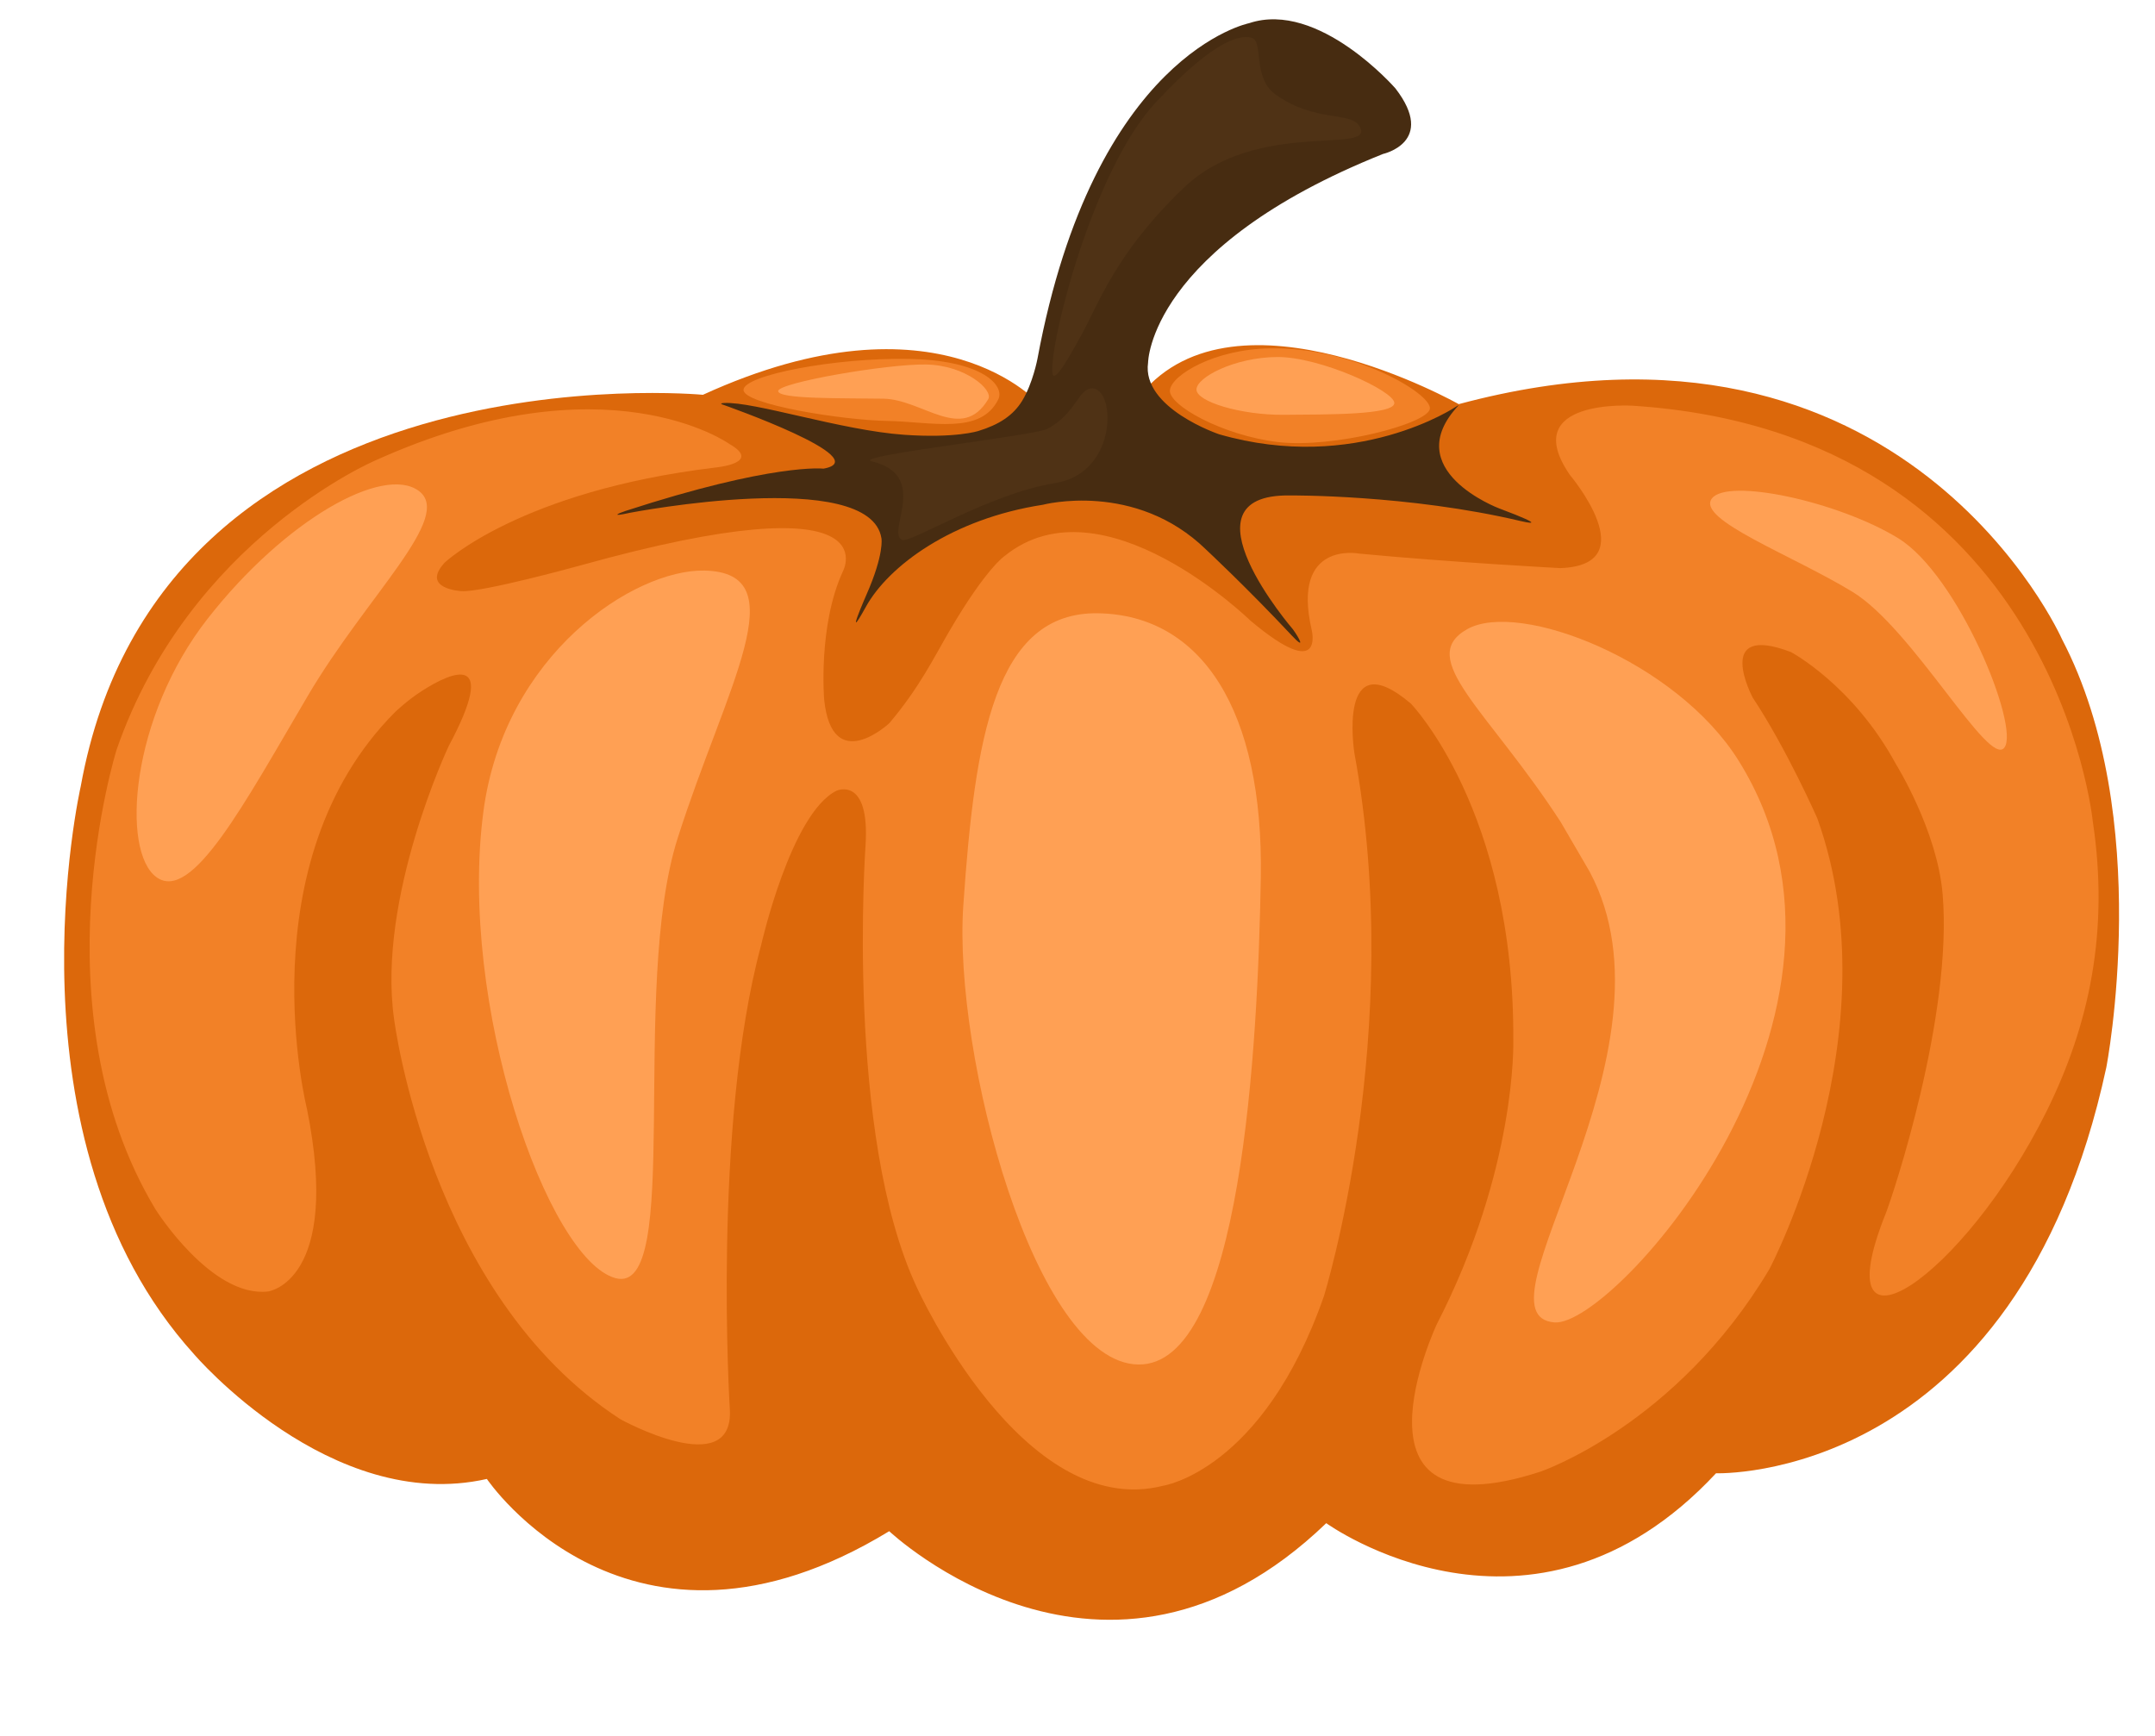
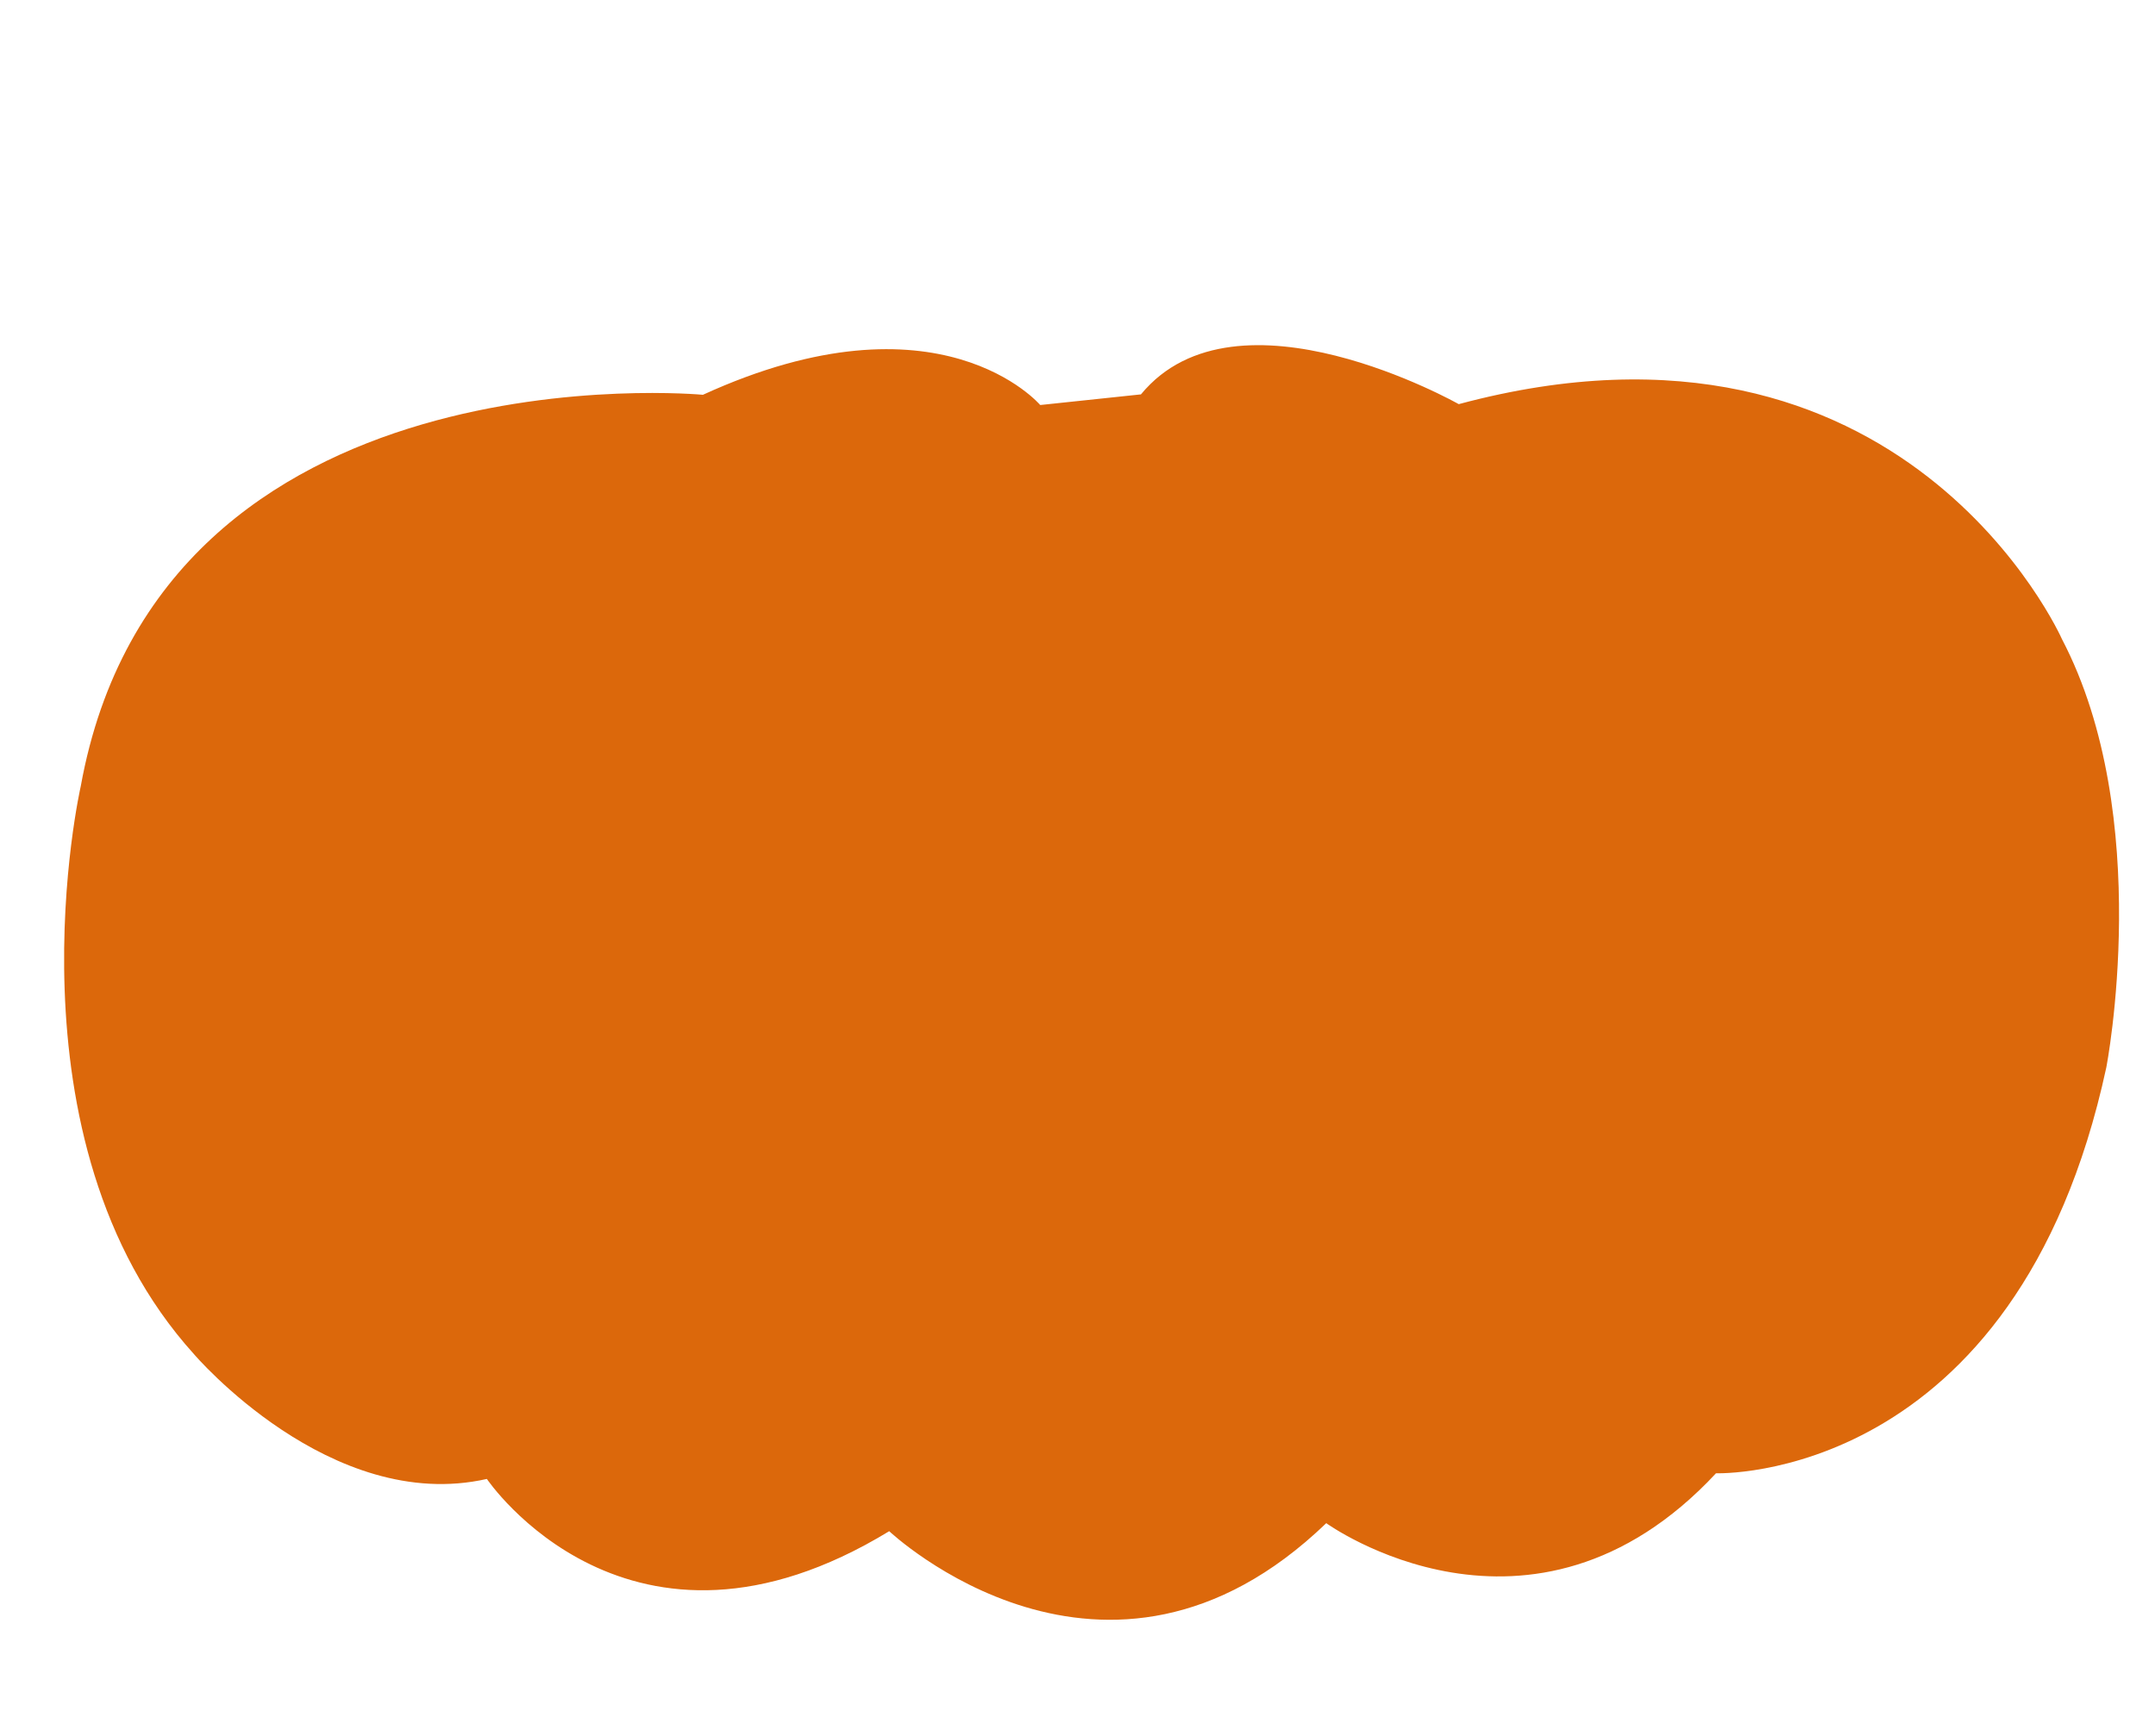
<svg xmlns="http://www.w3.org/2000/svg" height="422.4" preserveAspectRatio="xMidYMid meet" version="1.0" viewBox="-15.6 -4.7 524.4 422.4" width="524.4" zoomAndPan="magnify">
  <g id="change1_1">
    <path d="M237.534,93.863s-24.473-28.845-82.085-2.49c0,0-131.908-12.49-151.402,95.276,0,0-19.622,86.028,27.553,138.182,0,0,33.207,38.976,71.275,30.372,0,0,34.587,51.301,97.908,12.714,0,0,52.678,49.787,106.346-1.954,0,0,49.914,36.074,94.853-12.144,0,0,73.066,2.697,94.968-98.741,0,0,11.857-60.915-10.787-104.24,0,0-38.226-86.335-146.793-57.188,0,0-54.107-30.642-77.328-2.376l-24.508,2.589Z" fill="#dc680b" />
  </g>
  <g id="change2_1">
-     <path d="M158.365,109.093c-47.358,5.7-65.716,23.083-65.716,23.083-6.028,6.474,4.035,6.975,4.035,6.975,4.993,.369,28.928-6.246,28.928-6.246,76.173-21.236,63.895,1.442,63.895,1.442-6.079,13.231-4.553,31.185-4.553,31.185,1.934,18.769,15.86,5.754,15.86,5.754,7.458-8.835,10.889-16.082,14.826-22.784,8.825-15.022,13.219-17.892,13.219-17.892,23.882-19.346,59.79,15.695,59.79,15.695,18.249,15.355,14.935,2.252,14.935,2.252-5.026-21.789,11.548-18.541,11.548-18.541,22.285,2.127,48.933,3.535,48.933,3.535,20.932-.73,2.33-22.706,2.33-22.706-12.785-18.641,15.339-16.812,15.339-16.812,102.624,6.675,111.931,101.179,111.931,101.179,4.019,26.643-.817,49.508-11.299,70.626-20.149,40.595-54.645,63.603-39.085,24.762,1.605-4.007,16.361-48.076,13.84-77.737-1.319-15.515-11.362-31.613-11.362-31.613-10.424-19.266-25.571-27.282-25.571-27.282-19.022-7.23-9.287,11.082-9.287,11.082,8.284,12.49,15.727,29.391,15.727,29.391,18.75,52.228-11.645,109.677-11.645,109.677-22.667,38.085-55.69,49.293-55.69,49.293-49.761,16.275-25.246-35.885-25.246-35.885,19.495-37.922,18.601-68.888,18.601-68.888,.363-56.046-24.931-82.123-24.931-82.123-18.032-15.309-13.749,11.97-13.749,11.97,12.579,68.182-7.428,132.321-7.428,132.321-14.865,42.426-39.079,46.048-39.079,46.048-34.248,8.707-59.923-48.203-59.923-48.203-17.505-37.156-12.518-107.555-12.518-107.555,1.117-17.021-7.026-13.385-7.026-13.385-11.153,5.47-18.415,37.738-18.415,37.738-11.891,44.084-7.576,112.909-7.576,112.909,.929,17.51-26.586,2.341-26.586,2.341-46.719-30.218-55.118-97.41-55.118-97.41-4.176-29.451,13.285-66.421,13.285-66.421,12.161-22.773,1.221-18.441-6.661-13.333-3.536,2.291-6.379,5.05-6.379,5.05-36.572,36.719-21.434,96.619-21.434,96.619,8.411,41.959-9.454,44.375-9.454,44.375-13.812,1.627-27.392-19.947-27.392-19.947-29.342-48.687-9.494-111.874-9.494-111.874,17.703-51.132,62.954-70.401,62.954-70.401,56.216-25.397,86.11-4.055,86.11-4.055,8.31,4.75-3.466,5.788-3.466,5.788Zm41.941-11.359c10.822,.186,22.75,3.466,27.03-5.272,1.575-3.216-3.619-9.481-21.741-9.823-18.012-.341-40.206,3.967-40.267,7.527-.061,3.56,24.155,7.383,34.978,7.569Zm95.029,5.136c13.385,1.601,36.546-4.424,37.011-8.099,.465-3.675-18.575-15.031-38.937-14.703-13.483,.217-23.852,6.465-24.317,10.14s12.858,11.061,26.243,12.662Z" fill="#f28127" />
-   </g>
+     </g>
  <g id="change3_1">
-     <path d="M102.032,192.782c5.052-38.249,36.709-59.01,53.825-58.631,22.659,.501,5.167,28.281-6.554,65.127-11.721,36.846,1.358,111.55-15.126,107.058-16.484-4.492-38.355-66.542-32.145-113.554Zm-79.583,15.96c8.606,6.321,21.316-17.723,36.858-44.118,14.416-24.484,35.594-43.552,26.988-49.873-8.606-6.321-32.407,6.902-51.316,31.038-18.909,24.136-21.135,56.632-12.53,62.953Zm238.922,118.611c25.114,.432,29.129-77.5,29.833-118.413s-14.471-63.967-39.585-64.4c-25.114-.432-30.003,30.301-32.807,71.128-2.499,36.385,17.445,111.253,42.559,111.685Zm109.833-119.972c23.598,43.999-29.515,108.186-8.499,109.731,14.57,1.071,82.85-75.597,44.785-136.681-15.134-24.286-53.414-39.124-66.045-32.029-12.631,7.095,4.969,19.556,22.721,46.908m71.024-55.981c14.71,8.965,33.205,42.996,36.969,37.889,3.764-5.107-11.209-42.022-25.919-50.987-14.71-8.965-41.531-14.698-45.296-9.591-3.764,5.107,19.536,13.724,34.246,22.689Zm-138.431-43.087c10.37-.086,26.967,.074,26.938-2.877-.03-2.951-18.176-11.272-28.546-11.186-10.37,.086-19.628,4.974-19.599,7.926,.03,2.951,10.837,6.224,21.207,6.138Zm-97.397-3.921c9.599,.165,19.1,10.808,25.507,.13,1.337-2.228-5.509-8.284-15.108-8.449-9.598-.165-35.963,4.428-35.998,6.46-.035,2.032,16,1.695,25.599,1.86Z" fill="#ffa054" />
-   </g>
+     </g>
  <g id="change4_1">
-     <path d="M288.406,.932s-37.744,7.395-51.551,81.684c0,0-1.123,5.972-3.716,10.212-2.185,3.572-5.627,5.82-10.685,7.357,0,0-5.539,1.805-18.073,.918-15.245-1.079-36.531-8.136-43.787-7.731-1.239,.069-.517,.347-.213,.428,0,0,37.528,13.162,24.411,15.547,0,0-12.134-1.442-48.186,10.293-1.786,.581-3.822,1.549,1.103,.443,0,0,58.485-11.259,61.184,6.231,0,0,.719,3.793-3.646,13.694,0,0-5.677,12.968-.145,2.964,5.532-10.004,21.014-21.446,43.057-24.836,0,0,22.481-5.948,39.778,10.952,0,0,9.973,9.294,20.801,20.86,3.501,3.74,1.827,.633,.274-1.51,0,0-28.378-32.943-.758-32.569,0,0,28.744-.269,56.257,6.245,.736,.174,7.747,1.807-5.404-3.134,0,0-24.571-9.279-9.769-25.035,.111-.118-.326,.126-.633,.325,0,0-24.257,16.344-57.644,6.711,0,0-18.866-6.352-17.287-17.433,0,0,.176-27.996,57.187-50.789,0,0,13.073-2.869,3.022-15.926,0,0-18.707-21.509-35.578-15.904Z" fill="#472c11" />
-   </g>
+     </g>
  <g id="change5_1">
-     <path d="M265.629,20.242c6.574-7.056,17.069-17.209,23.238-15.788,3.195,.736,.1,9.735,6.017,13.913,9.69,6.843,18.224,3.914,20.39,7.742,3.961,7.001-25.075-2.028-42.704,14.794-16.671,15.907-20.791,28.28-25.035,35.947-2.458,4.439-6.583,11.987-7.015,9.381-1.031-6.228,9.571-49.312,25.109-65.989Zm-24.571,92.645c15.764-2.473,14.853-23.868,8.767-23.048-3.092,.417-3.72,6.095-10.494,9.793-1.473,.804-11.979,2.295-22.262,3.792-11.845,1.724-23.393,3.456-20.5,4.156,14.269,3.453,3.37,17.293,7.346,19.098,2.008,.912,21.379-11.318,37.143-13.792Z" fill="#644220" opacity=".297" />
-   </g>
+     </g>
</svg>